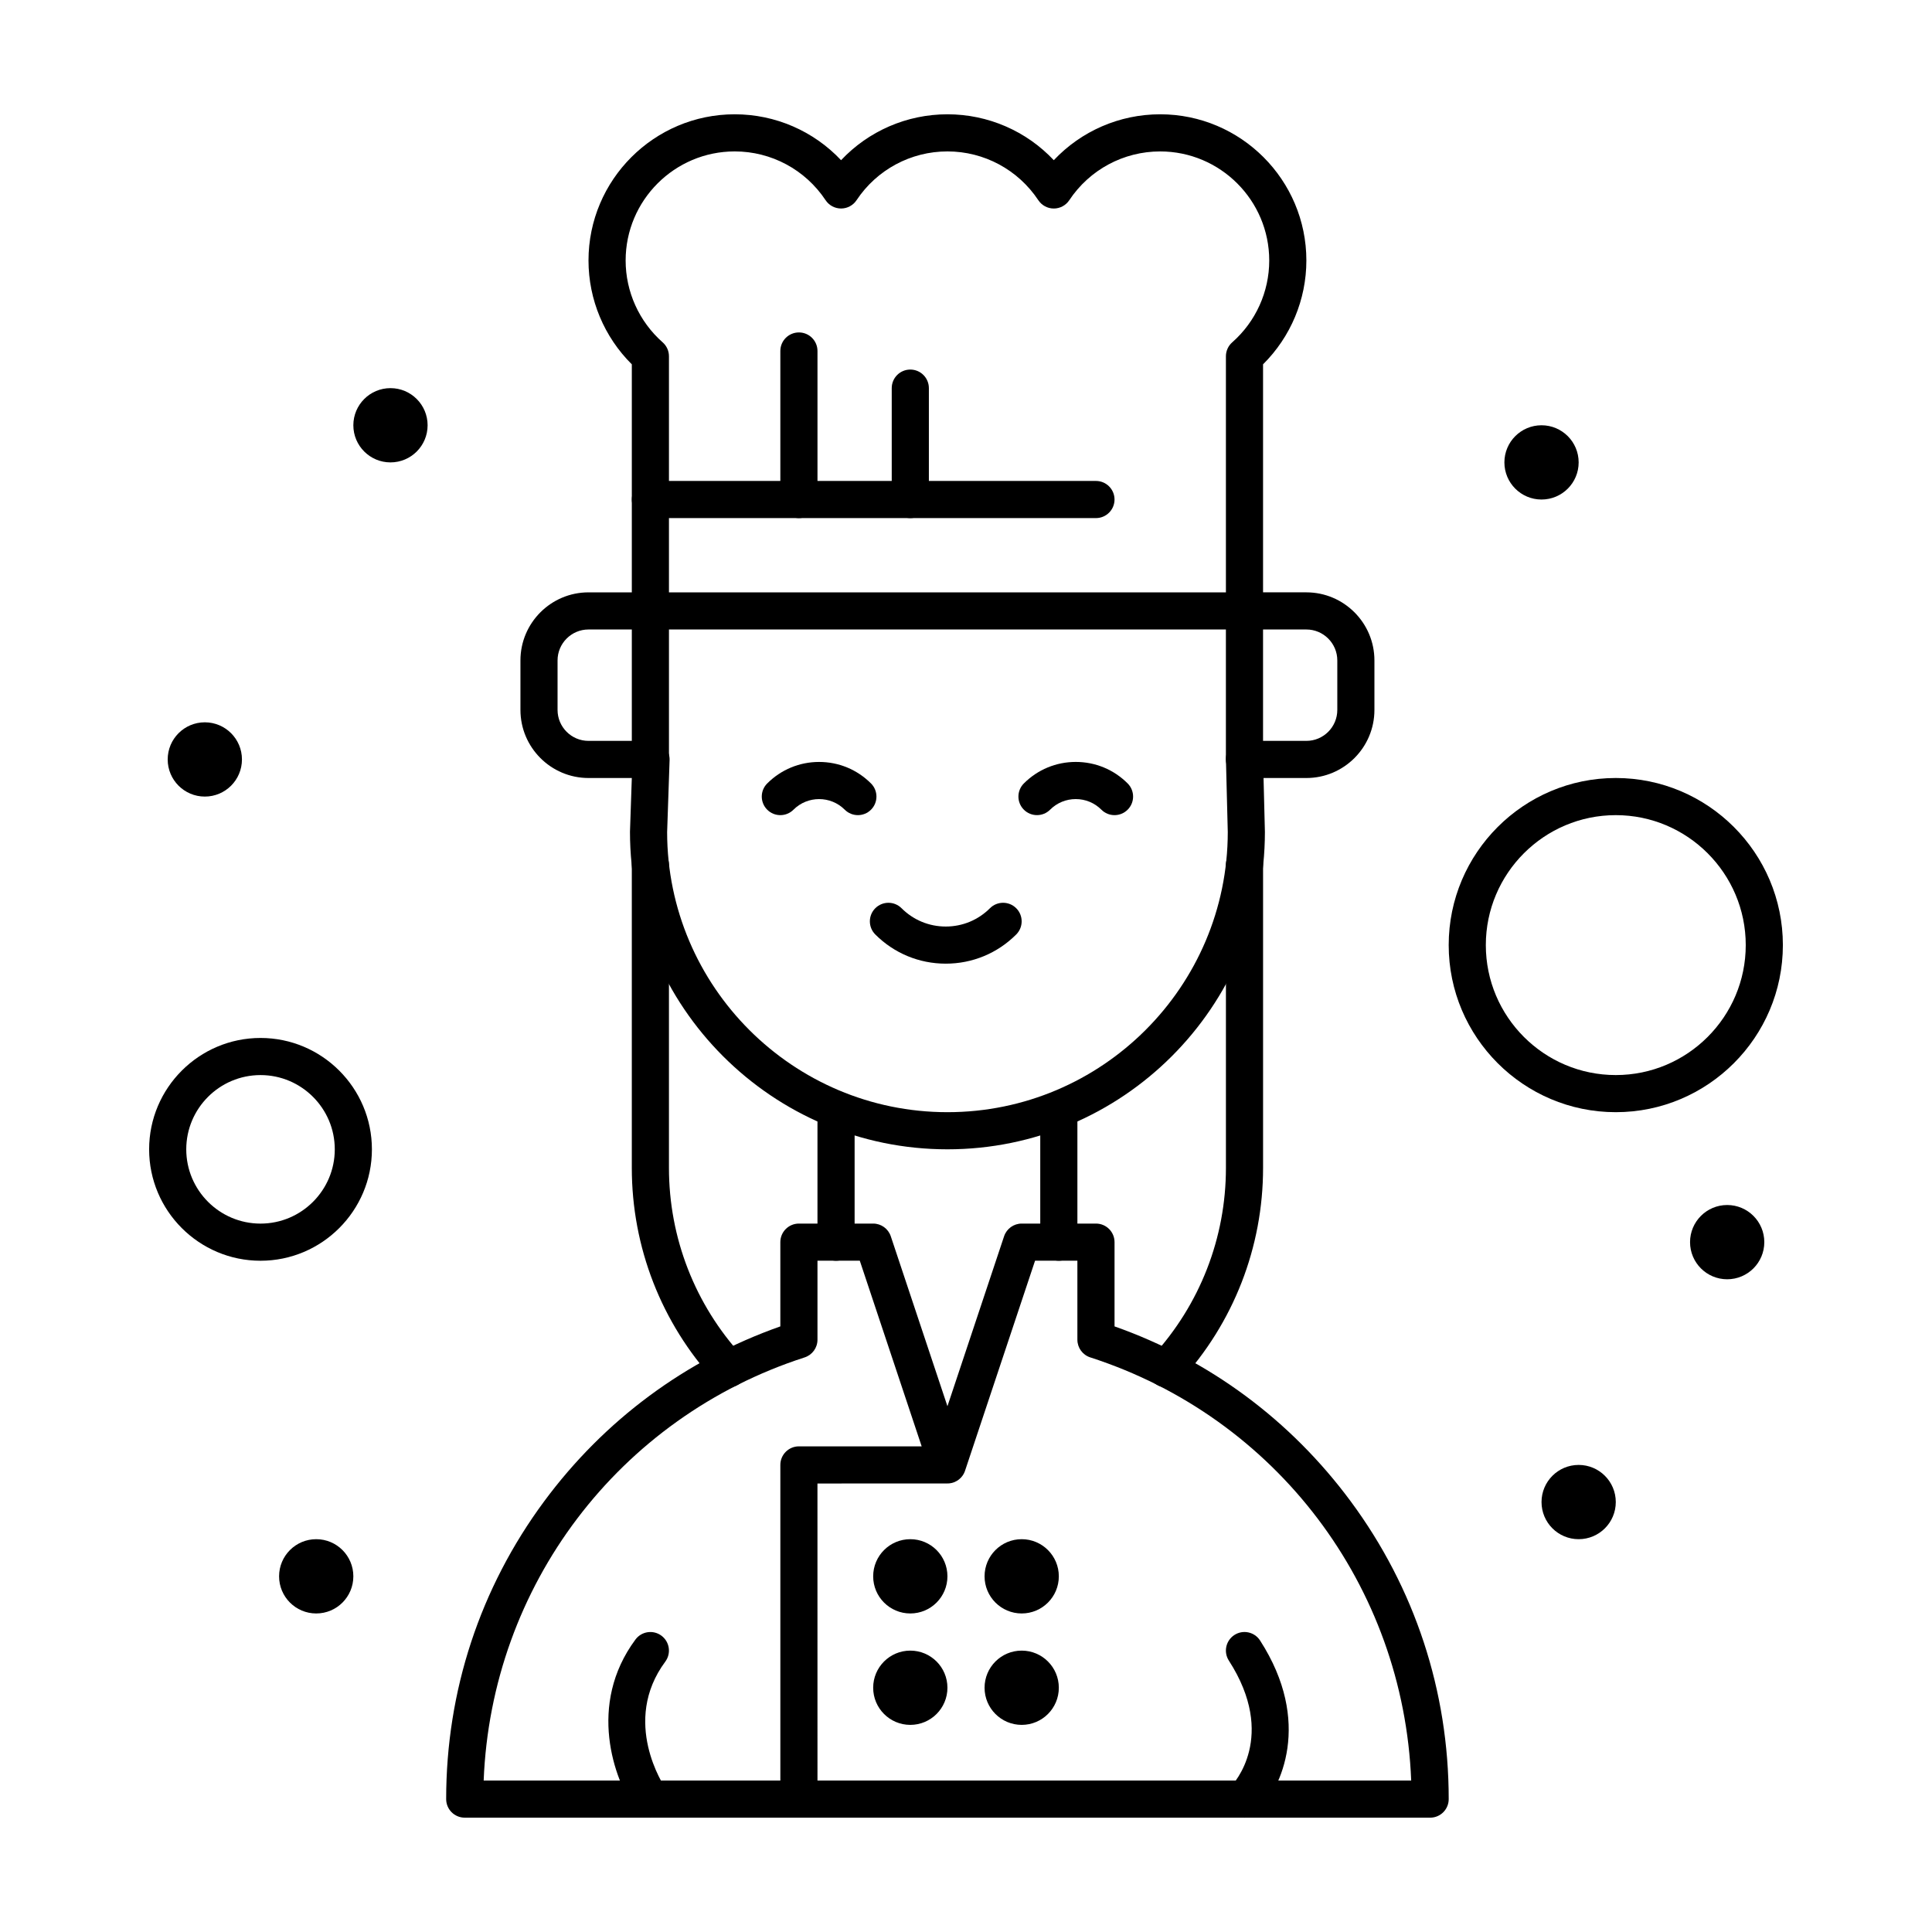
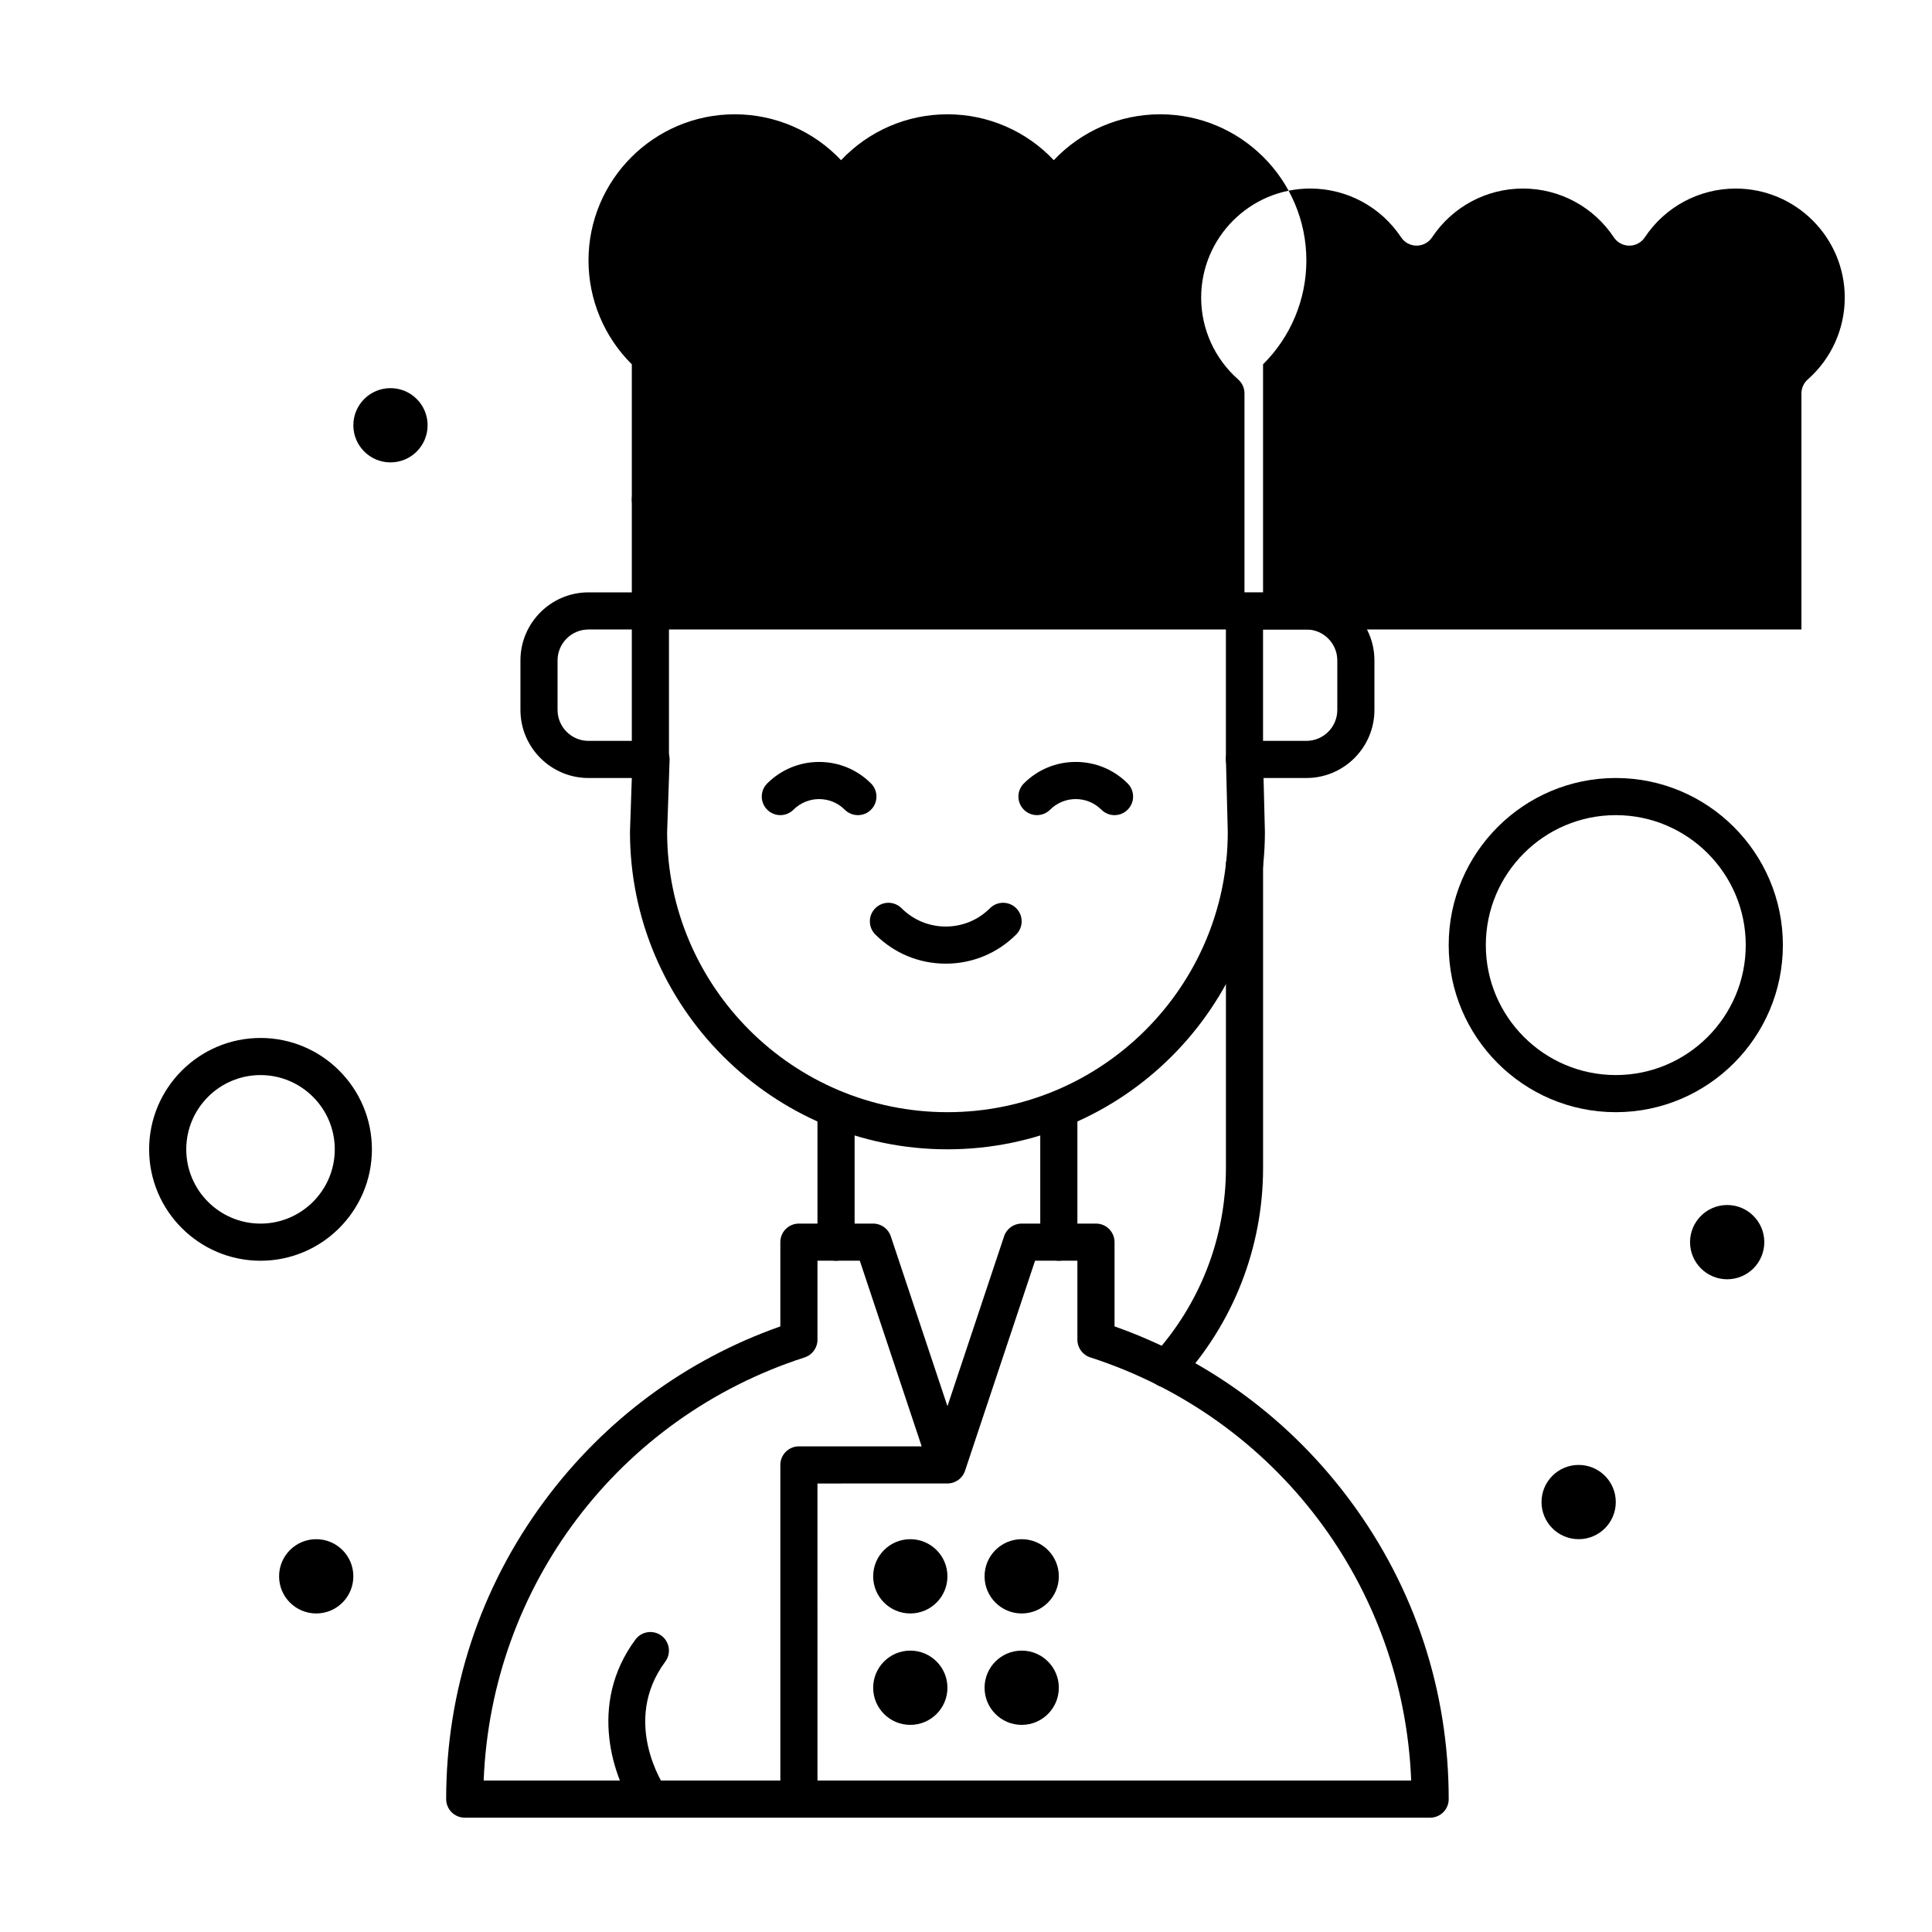
<svg xmlns="http://www.w3.org/2000/svg" fill="#000000" width="800px" height="800px" version="1.1" viewBox="144 144 512 512">
  <g>
    <path d="m394.64 399.38c-7.055 0-13.688-2.746-18.676-7.734-1.922-1.922-1.922-5.039 0-6.957 1.922-1.922 5.039-1.918 6.957 0 3.129 3.129 7.289 4.852 11.715 4.852s8.586-1.723 11.715-4.852c1.918-1.922 5.039-1.922 6.957 0 1.922 1.922 1.922 5.035 0 6.957-4.984 4.988-11.613 7.734-18.668 7.734z" />
    <path d="m439.36 360.02c-1.258 0-2.519-0.48-3.477-1.441-1.816-1.816-4.231-2.816-6.797-2.816-2.566 0-4.981 1-6.797 2.812-1.922 1.922-5.035 1.922-6.957 0s-1.922-5.035 0-6.957c3.672-3.676 8.559-5.699 13.754-5.699 5.195 0 10.082 2.023 13.754 5.699 1.922 1.922 1.922 5.035 0 6.957-0.961 0.965-2.223 1.445-3.481 1.445z" />
    <path d="m371.35 360.02c-1.258 0-2.519-0.48-3.481-1.441-3.75-3.75-9.844-3.75-13.594 0-1.922 1.922-5.035 1.922-6.957 0s-1.922-5.039 0-6.957c3.676-3.672 8.559-5.699 13.754-5.699 5.195 0 10.082 2.023 13.754 5.699 1.922 1.922 1.922 5.039 0 6.957-0.957 0.961-2.215 1.441-3.477 1.441z" />
-     <path d="m473.8 625.7c-1.258 0-2.519-0.48-3.477-1.441-1.922-1.922-1.922-5.035 0-6.957 0.48-0.5 12.297-13.102-0.66-33.219-1.473-2.285-0.812-5.328 1.473-6.801 2.285-1.473 5.328-0.812 6.801 1.473 13.895 21.578 5.644 39.199-0.66 45.504-0.957 0.961-2.215 1.441-3.477 1.441z" />
    <path d="m316.35 625.7c-1.555 0-3.082-0.734-4.039-2.113-5.574-8.039-12.727-27.805 0.09-45.094 1.621-2.184 4.699-2.641 6.883-1.023s2.641 4.699 1.023 6.883c-11.773 15.879-0.391 32.922 0.102 33.641 1.527 2.238 0.965 5.301-1.27 6.836-0.852 0.59-1.824 0.871-2.789 0.871z" />
    <path d="m424.6 478.11c-2.719 0-4.922-2.203-4.922-4.922v-34.895c0-2.719 2.203-4.922 4.922-4.922s4.922 2.203 4.922 4.922v34.895c0 2.719-2.203 4.922-4.922 4.922z" />
    <path d="m365.56 478.11c-2.719 0-4.922-2.203-4.922-4.922v-34.895c0-2.719 2.203-4.922 4.922-4.922s4.922 2.203 4.922 4.922v34.895c-0.004 2.719-2.207 4.922-4.922 4.922z" />
-     <path d="m473.8 310.82h-157.44c-2.719 0-4.922-2.203-4.922-4.922v-65.348c-7.32-7.258-11.48-17.16-11.48-27.516 0-21.363 17.383-38.746 38.746-38.746 10.785 0 20.926 4.453 28.188 12.164 7.262-7.707 17.402-12.164 28.188-12.164s20.93 4.453 28.188 12.164c7.262-7.707 17.402-12.164 28.188-12.164 21.363 0 38.746 17.383 38.746 38.746 0 10.355-4.16 20.258-11.48 27.516v65.348c0 2.719-2.203 4.922-4.922 4.922zm-152.52-9.84h147.6v-62.562c0-1.414 0.605-2.758 1.668-3.691 6.238-5.492 9.812-13.398 9.812-21.691 0-15.938-12.969-28.906-28.906-28.906-9.703 0-18.707 4.836-24.09 12.934-0.914 1.371-2.449 2.195-4.098 2.195s-3.184-0.824-4.098-2.199c-5.383-8.098-14.387-12.934-24.09-12.934s-18.707 4.836-24.09 12.934c-0.914 1.371-2.449 2.195-4.098 2.195s-3.188-0.824-4.098-2.195c-5.383-8.098-14.387-12.934-24.09-12.934-15.938 0-28.906 12.969-28.906 28.906 0 8.293 3.578 16.195 9.812 21.691 1.062 0.934 1.668 2.277 1.668 3.691z" />
+     <path d="m473.8 310.82h-157.44c-2.719 0-4.922-2.203-4.922-4.922v-65.348c-7.32-7.258-11.48-17.16-11.48-27.516 0-21.363 17.383-38.746 38.746-38.746 10.785 0 20.926 4.453 28.188 12.164 7.262-7.707 17.402-12.164 28.188-12.164s20.93 4.453 28.188 12.164c7.262-7.707 17.402-12.164 28.188-12.164 21.363 0 38.746 17.383 38.746 38.746 0 10.355-4.16 20.258-11.48 27.516v65.348c0 2.719-2.203 4.922-4.922 4.922zh147.6v-62.562c0-1.414 0.605-2.758 1.668-3.691 6.238-5.492 9.812-13.398 9.812-21.691 0-15.938-12.969-28.906-28.906-28.906-9.703 0-18.707 4.836-24.09 12.934-0.914 1.371-2.449 2.195-4.098 2.195s-3.184-0.824-4.098-2.199c-5.383-8.098-14.387-12.934-24.09-12.934s-18.707 4.836-24.09 12.934c-0.914 1.371-2.449 2.195-4.098 2.195s-3.188-0.824-4.098-2.195c-5.383-8.098-14.387-12.934-24.09-12.934-15.938 0-28.906 12.969-28.906 28.906 0 8.293 3.578 16.195 9.812 21.691 1.062 0.934 1.668 2.277 1.668 3.691z" />
    <path d="m434.44 281.3h-118.08c-2.719 0-4.922-2.203-4.922-4.922s2.203-4.922 4.922-4.922h118.08c2.719 0 4.922 2.203 4.922 4.922-0.004 2.719-2.207 4.922-4.926 4.922z" />
-     <path d="m385.24 281.3c-2.719 0-4.922-2.203-4.922-4.922v-29.52c0-2.719 2.203-4.922 4.922-4.922s4.922 2.203 4.922 4.922v29.52c0 2.719-2.203 4.922-4.922 4.922z" />
    <path d="m355.72 281.3c-2.719 0-4.922-2.203-4.922-4.922v-39.359c0-2.719 2.203-4.922 4.922-4.922s4.922 2.203 4.922 4.922v39.359c-0.004 2.719-2.207 4.922-4.922 4.922z" />
    <path d="m490.2 350.18h-16.402c-2.719 0-4.922-2.203-4.922-4.922v-39.359c0-2.719 2.203-4.922 4.922-4.922h16.398c9.945 0 18.039 8.094 18.039 18.039v13.121c0.004 9.949-8.09 18.043-18.035 18.043zm-11.48-9.84h11.48c4.523 0 8.199-3.68 8.199-8.199v-13.121c0-4.523-3.68-8.199-8.199-8.199h-11.48z" />
    <path d="m316.36 350.18h-16.398c-9.949 0-18.039-8.094-18.039-18.039v-13.121c0-9.949 8.094-18.039 18.039-18.039h16.398c2.719 0 4.922 2.203 4.922 4.922v39.359c-0.004 2.715-2.207 4.918-4.922 4.918zm-16.402-39.359c-4.523 0-8.199 3.68-8.199 8.199v13.121c0 4.523 3.68 8.199 8.199 8.199h11.48v-29.52l-11.48-0.004z" />
-     <path d="m337.1 511.66c-1.328 0-2.652-0.535-3.625-1.59-14.211-15.473-22.039-35.559-22.039-56.566v-80.312c0-2.719 2.203-4.922 4.922-4.922s4.922 2.203 4.922 4.922v80.312c0 18.535 6.906 36.258 19.445 49.906 1.84 2 1.707 5.113-0.293 6.949-0.949 0.871-2.144 1.301-3.332 1.301z" />
    <path d="m453.06 511.66c-1.191 0-2.383-0.43-3.328-1.297-2-1.84-2.133-4.949-0.293-6.949 12.539-13.648 19.445-31.371 19.445-49.906v-80.312c0-2.719 2.203-4.922 4.922-4.922s4.922 2.203 4.922 4.922v80.312c0 21.008-7.828 41.094-22.039 56.562-0.977 1.055-2.301 1.59-3.629 1.59z" />
    <path d="m523 625.7h-255.84c-2.719 0-4.922-2.203-4.922-4.922 0-28.656 8.98-55.945 25.973-78.914 15.938-21.543 37.52-37.516 62.586-46.355v-22.328c0-2.719 2.203-4.922 4.922-4.922h19.68c2.117 0 3.996 1.355 4.668 3.363l15.016 45.039 15.012-45.039c0.672-2.008 2.551-3.363 4.668-3.363h19.68c2.719 0 4.922 2.203 4.922 4.922v22.328c25.066 8.844 46.648 24.816 62.586 46.355 16.992 22.973 25.973 50.262 25.973 78.918 0 2.719-2.203 4.918-4.918 4.918zm-162.36-9.84h157.34c-2.023-51.504-35.691-96.191-85.055-112.14-2.031-0.656-3.406-2.547-3.406-4.684v-20.941h-11.215l-18.543 55.625c-0.039 0.121-0.082 0.238-0.129 0.355-0.145 0.355-0.328 0.691-0.547 0.996-0.516 0.727-1.234 1.316-2.106 1.684-0.254 0.105-0.52 0.191-0.793 0.254-0.41 0.094-0.824 0.137-1.227 0.125l-34.324 0.008zm-88.461 0h78.621v-83.641c0-2.719 2.203-4.922 4.922-4.922h32.531l-16.398-49.199-11.215 0.004v20.941c0 2.133-1.375 4.027-3.406 4.684-49.363 15.945-83.031 60.633-85.055 112.13z" />
    <path d="m395.08 448.58c-46.391 0-84.129-37.742-84.129-84.129 0-0.055 0-0.113 0.004-0.168l0.656-19.191c0.094-2.715 2.363-4.852 5.086-4.75 2.715 0.094 4.844 2.371 4.75 5.086l-0.652 19.105c0.043 40.926 33.355 74.207 74.289 74.207 40.945 0 74.258-33.293 74.289-74.23l-0.488-19.289c-0.07-2.715 2.078-4.973 4.793-5.043 2.758-0.066 4.977 2.078 5.043 4.793l0.488 19.352c0 0.043 0.004 0.082 0.004 0.125-0.004 46.395-37.742 84.133-84.133 84.133z" />
    <path d="m213.04 478.11c-16.277 0-29.52-13.242-29.52-29.52 0-16.277 13.242-29.52 29.52-29.52 16.277 0 29.52 13.242 29.52 29.52 0 16.273-13.242 29.52-29.52 29.52zm0-49.203c-10.852 0-19.68 8.828-19.68 19.68 0 10.852 8.828 19.68 19.68 19.68 10.852 0 19.68-8.828 19.68-19.68 0-10.852-8.828-19.68-19.68-19.68z" />
    <path d="m572.2 438.74c-24.418 0-44.281-19.863-44.281-44.281 0-24.418 19.863-44.281 44.281-44.281s44.281 19.863 44.281 44.281c0 24.418-19.867 44.281-44.281 44.281zm0-78.719c-18.992 0-34.441 15.449-34.441 34.441 0 18.992 15.449 34.441 34.441 34.441 18.992 0 34.441-15.449 34.441-34.441 0-18.992-15.453-34.441-34.441-34.441z" />
-     <path d="m208.12 345.26c0 5.438-4.406 9.84-9.84 9.84s-9.84-4.402-9.84-9.84c0-5.434 4.406-9.84 9.84-9.84s9.84 4.406 9.84 9.84" />
    <path d="m257.32 256.7c0 5.434-4.402 9.84-9.84 9.84-5.434 0-9.84-4.406-9.84-9.84s4.406-9.84 9.84-9.84c5.438 0 9.84 4.406 9.84 9.84" />
    <path d="m562.36 266.54c0 5.434-4.406 9.84-9.84 9.84-5.434 0-9.84-4.406-9.84-9.84 0-5.434 4.406-9.84 9.84-9.84 5.434 0 9.84 4.406 9.84 9.84" />
    <path d="m611.56 473.18c0 5.434-4.406 9.84-9.84 9.84s-9.84-4.406-9.84-9.84 4.406-9.84 9.84-9.84 9.84 4.406 9.84 9.84" />
    <path d="m572.2 542.06c0 5.438-4.406 9.84-9.84 9.84s-9.84-4.402-9.84-9.84c0-5.434 4.406-9.84 9.84-9.84s9.84 4.406 9.84 9.84" />
    <path d="m395.08 561.74c0 5.438-4.406 9.844-9.84 9.844-5.434 0-9.84-4.406-9.84-9.844 0-5.434 4.406-9.84 9.84-9.84 5.434 0 9.84 4.406 9.84 9.84" />
    <path d="m424.6 561.74c0 5.438-4.406 9.844-9.84 9.844-5.434 0-9.84-4.406-9.84-9.844 0-5.434 4.406-9.84 9.84-9.84 5.434 0 9.84 4.406 9.84 9.84" />
    <path d="m395.08 591.27c0 5.434-4.406 9.84-9.84 9.84-5.434 0-9.84-4.406-9.84-9.84 0-5.438 4.406-9.84 9.84-9.84 5.434 0 9.84 4.402 9.84 9.84" />
    <path d="m424.6 591.27c0 5.434-4.406 9.84-9.84 9.84-5.434 0-9.84-4.406-9.84-9.84 0-5.438 4.406-9.84 9.84-9.84 5.434 0 9.84 4.402 9.84 9.84" />
    <path d="m237.64 561.74c0 5.438-4.402 9.844-9.84 9.844-5.434 0-9.84-4.406-9.84-9.844 0-5.434 4.406-9.84 9.84-9.84 5.438 0 9.84 4.406 9.84 9.84" />
  </g>
</svg>